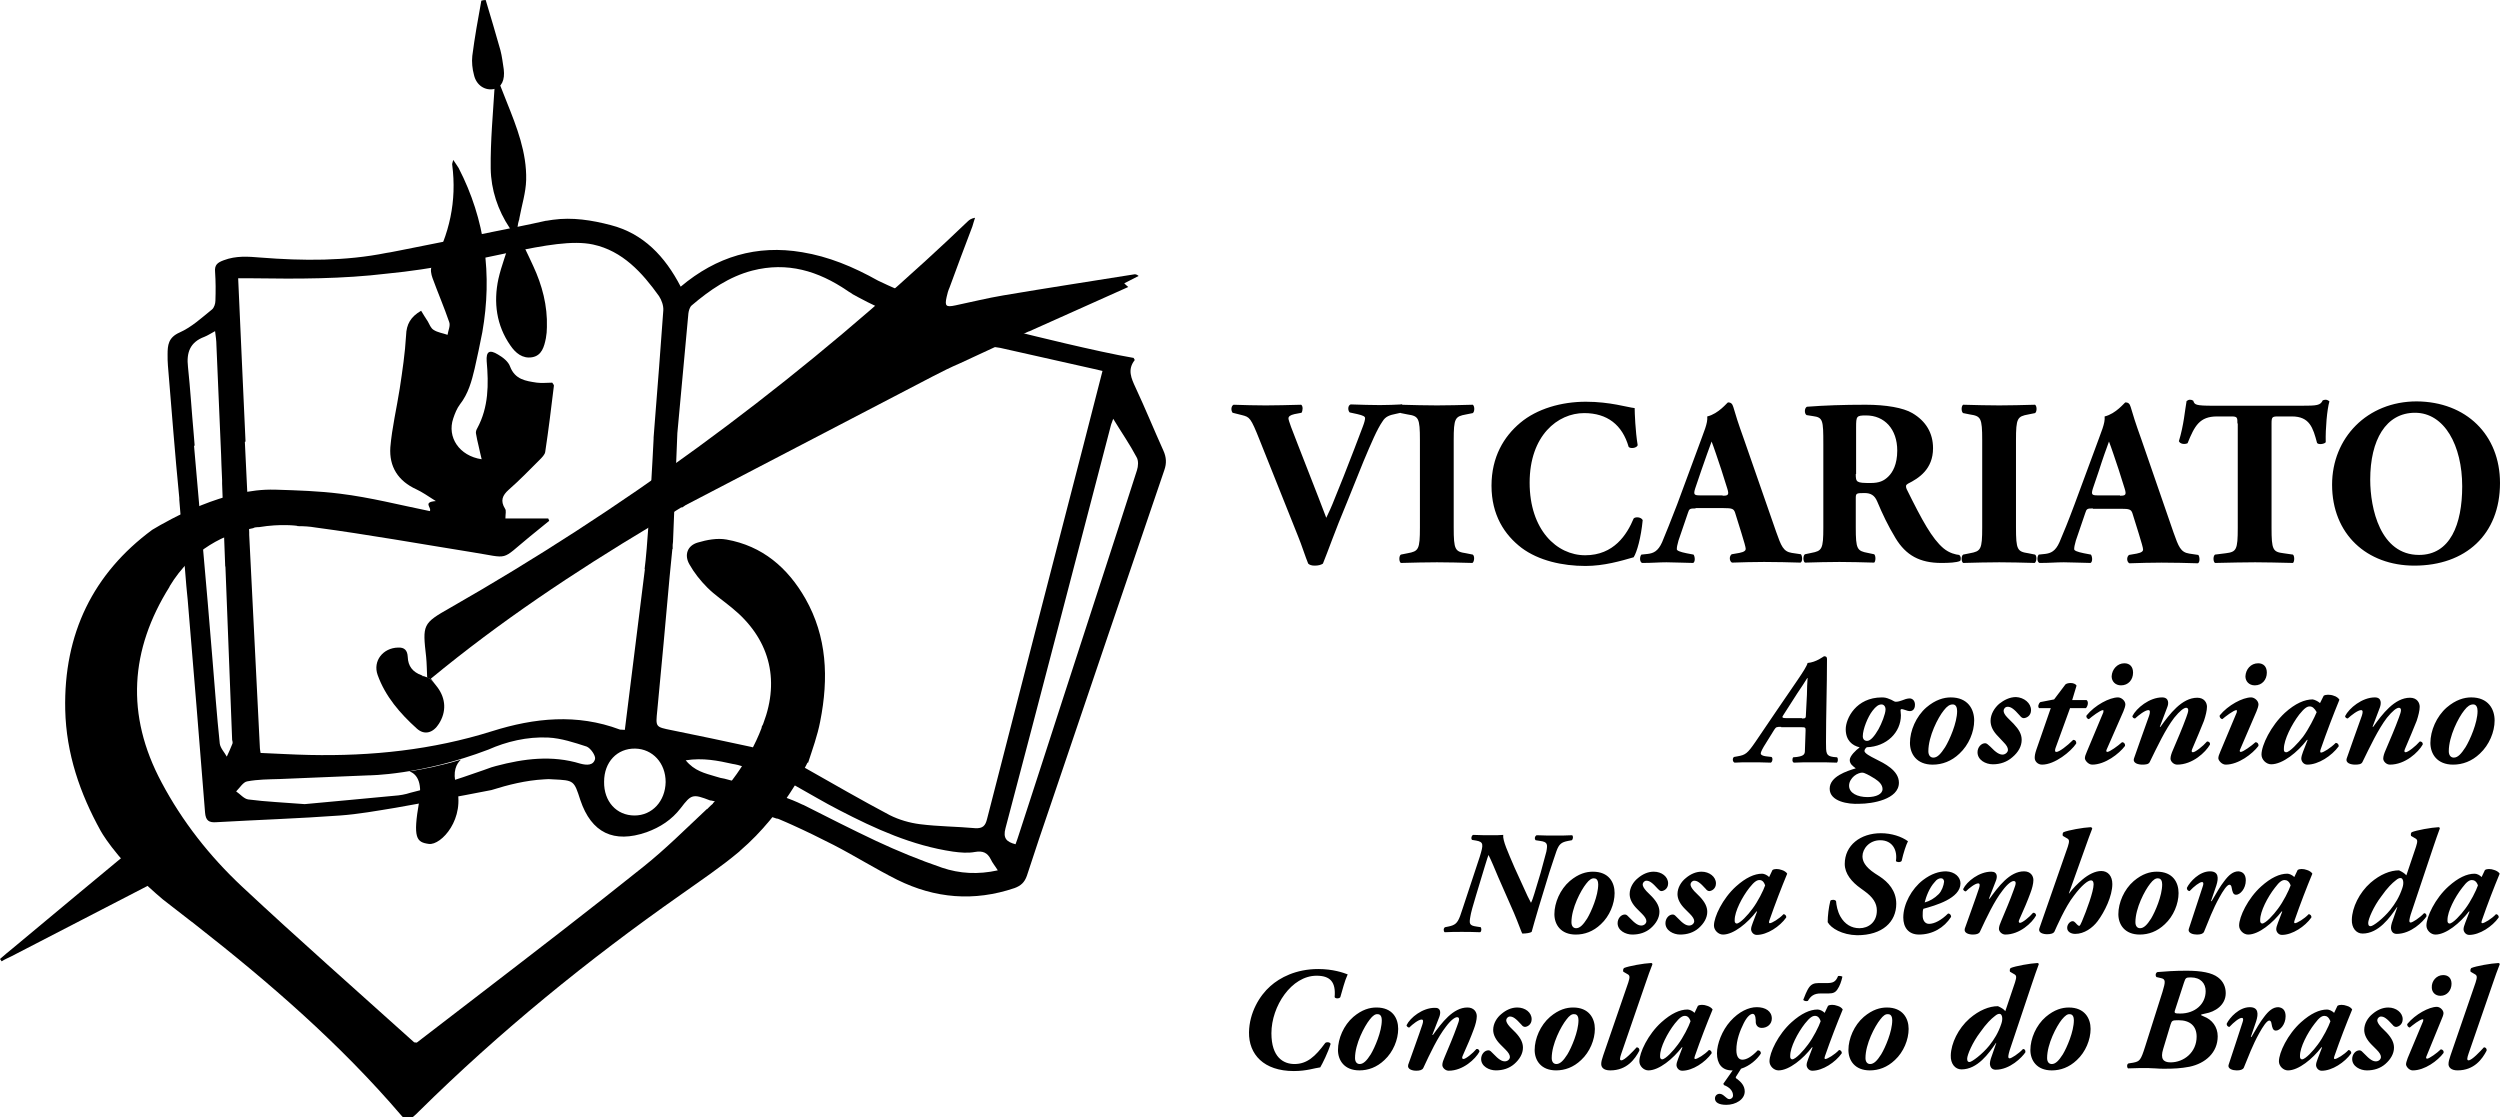
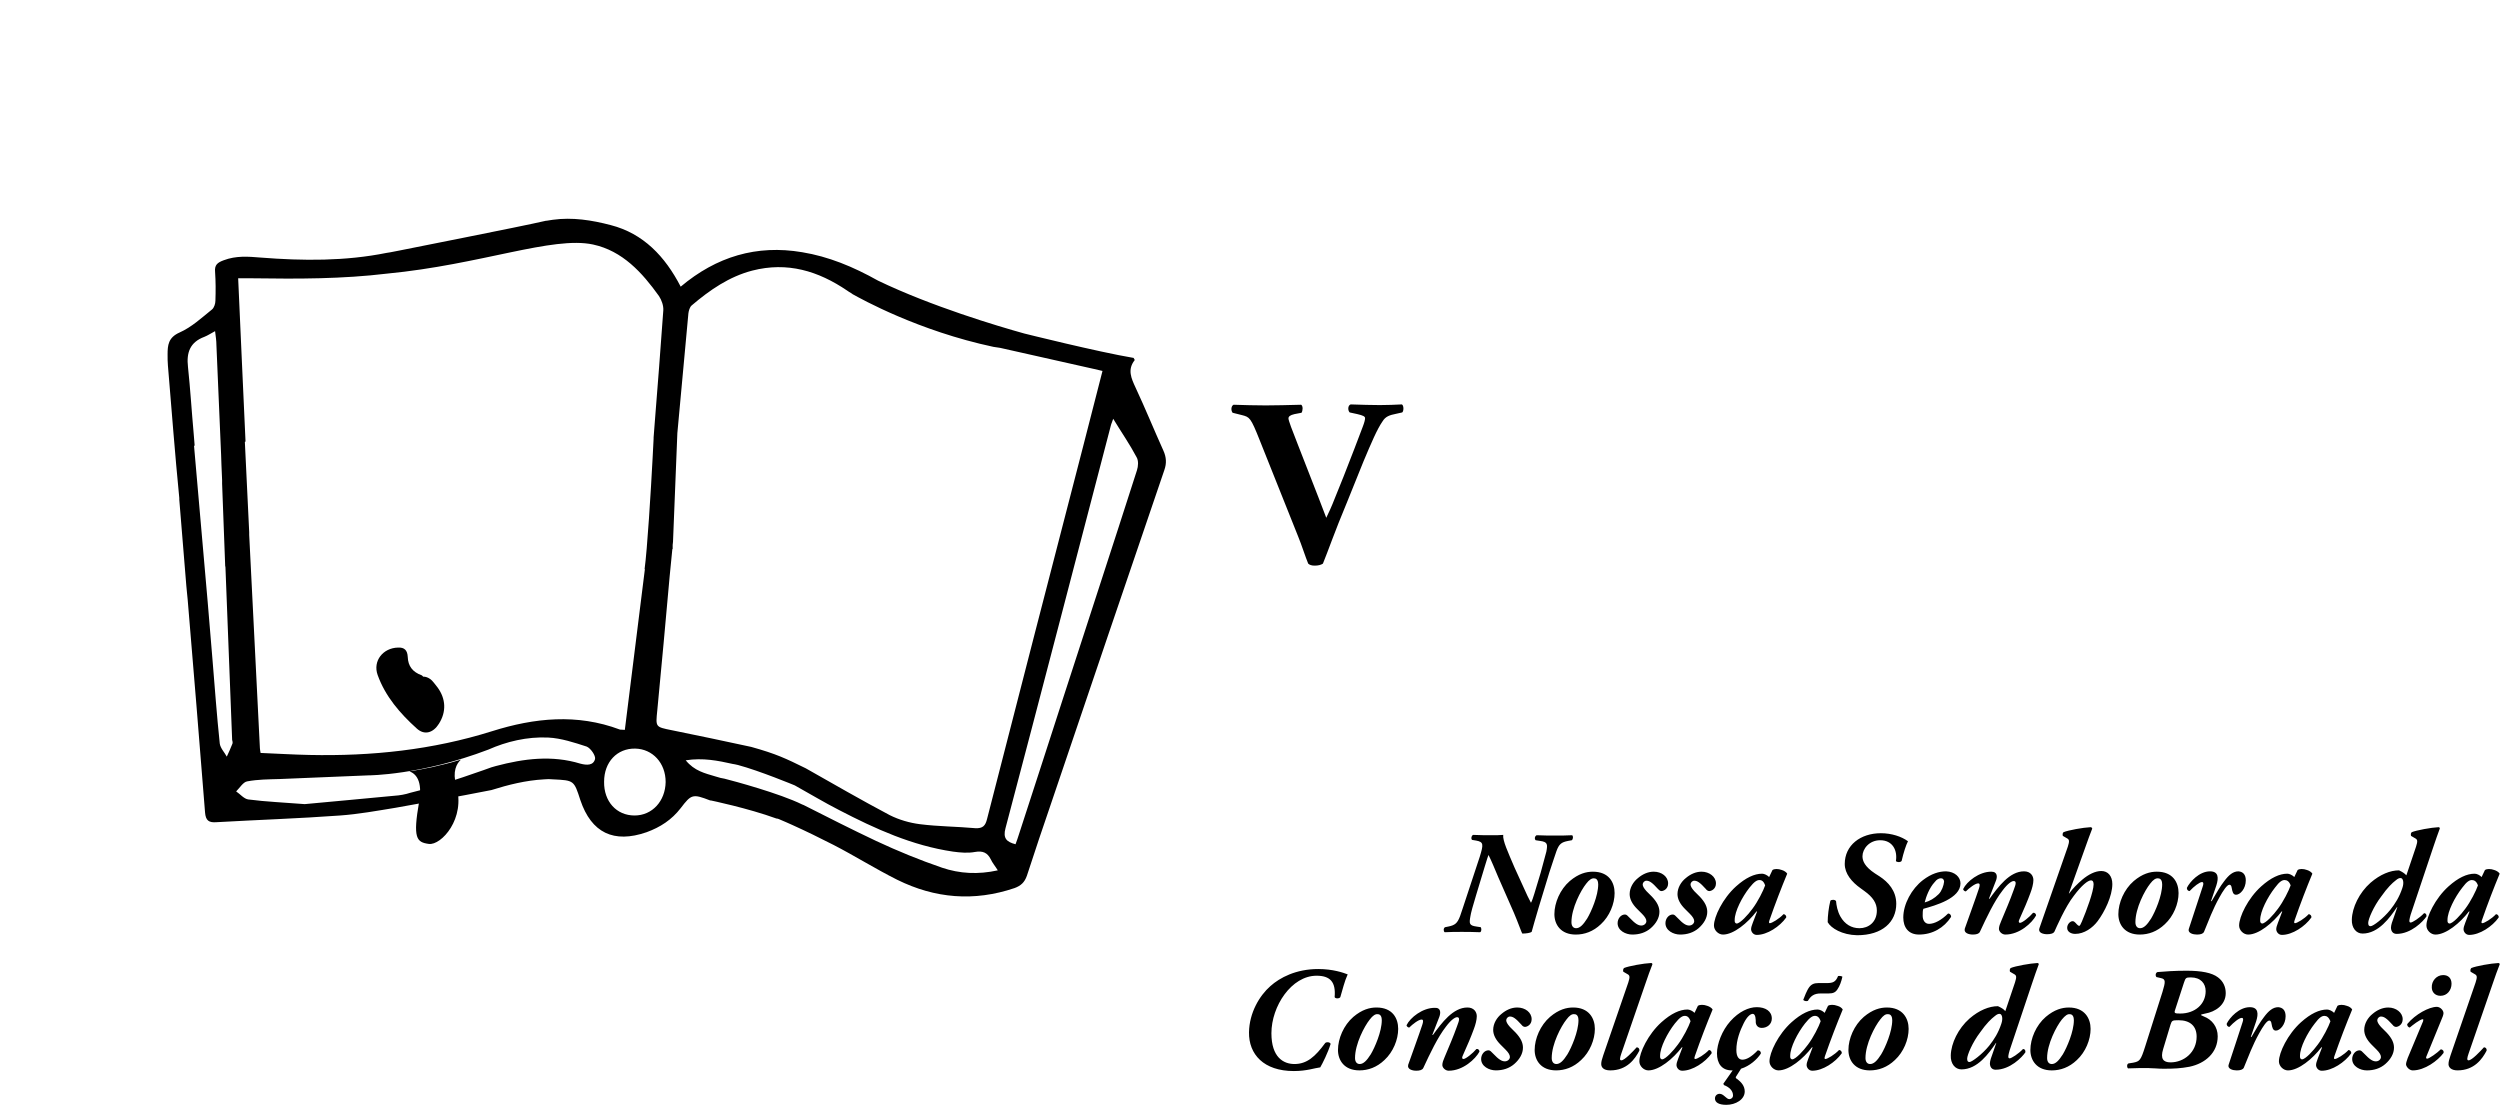
<svg xmlns="http://www.w3.org/2000/svg" id="Camada_1" viewBox="0 0 747.4 334">
  <path d="M347.8 134.7c-2.8-6.2-5.4-12.6-8.3-18.8-1.3-2.8-2.5-5.4-.3-8.2.1-.1-.1-.3-.3-.7-10.7-1.8-32.7-7.3-32.7-7.3-7.9-2.2-27.7-8.1-43.7-15.8-7.5-4.2-14.8-7.2-22.7-8.5-13.6-2.3-25.6 1.3-36.3 10.3-4.7-9.1-11.2-15.9-20.9-18.4-5.7-1.5-11.5-2.4-17.3-1.6-.4.1-.9.1-1.3.2-.2 0-.4.1-.6.1h-.2c-7.7 1.8-42.5 8.6-43.8 8.9-2.3.5-3.8.7-3.8.7-12.4 2.5-25 2.4-37.7 1.4-3.7-.3-7.3-.6-11 .8-1.9.7-2.8 1.4-2.6 3.5.2 2.9.2 5.7.1 8.6 0 .9-.4 2.1-1 2.6-3.1 2.5-6.1 5.3-9.7 6.9-3.4 1.5-3.6 3.8-3.6 6.6 0 1.1 0 2.2.1 3.3 1.1 13.2 2.1 26.4 3.4 39.6v.5l2.1 25.7c.1 1.4.3 2.8.4 4.1 1.8 21.2 3.5 42.4 5.2 63.7.2 2.4 1.1 3.1 3.5 2.9 12.3-.7 24.6-1.1 36.9-2 5.5-.4 11-1.4 16.5-2.3 3.9-.7 19.2-3.4 28.7-5.3 5.1-1.6 10.3-2.9 15.7-3.2.9-.1 1.9-.1 2.8 0 6.2.3 6.2.3 8.1 6.2 3.3 9.8 10 13 19.8 9.6 4.1-1.5 7.5-3.7 10.2-7.2 3.2-4.2 3.6-4.3 8.8-2.3h.2s11.1 2.3 19.6 5.4c.3 0 .6.1.8.2l2.1.9c.6.3 1.2.5 1.8.8 4.2 1.9 8.3 3.9 12.4 6 6.4 3.3 12.6 7.2 19 10.4 11.3 5.6 23 6.6 35.1 2.5 1.9-.7 3-1.7 3.7-3.7 2.4-7.4 4.9-14.8 7.4-22.1 11.2-33.1 22.4-66.1 33.7-99.2.7-2 .6-3.8-.3-5.8m-272-51.5c13.3.2 26.6.2 39.9-1.4 28.1-2.7 49.5-11.3 61.6-8.7 8.8 1.9 14.7 8.4 19.7 15.4.8 1.2 1.4 2.9 1.3 4.3-.8 11.4-1.7 22.7-2.6 34.1l-.3 3.9v.4c-.1 1.9-.2 3.8-.3 5.8-.5 9.6-1.6 27.4-2.4 33.2l.1-.1c-2 16.2-4 32.2-6 48.1-.8-.1-1.1 0-1.5-.1-12.8-4.8-25.5-3.5-38.2.5-17.8 5.6-36 7.5-54.6 7.1-4.9-.1-9.7-.4-14.6-.6-.1-.7-.2-1.1-.2-1.4-1.1-21.3-2.1-42.6-3.2-63.8v-.8l-1.3-27 .2-.1c-.7-16-1.5-32.3-2.2-48.8h4.6m-6.3 139.1c-.5 1.3-1.1 2.6-1.7 3.9-.7-1.3-1.9-2.5-2.1-3.9-.9-8.5-1.5-17-2.2-25.4-.5-5.6-.9-11.2-1.4-16.8L58 133.2l.2.1c-.1-1.2-.2-2.5-.3-3.7-.6-6.6-1-13.3-1.7-19.9-.5-4.3.6-7.4 4.9-9 1-.4 1.9-1 3.2-1.7.2 1.6.4 2.9.4 4.2.5 10.9.9 21.8 1.4 32.7l.1 3c.1 1.5.1 3.1.2 4.6v1.1l.9 24c0 .3 0 .7.1 1 .7 17.2 1.3 34.4 2 51.6.1.3.2.8.1 1.1m108.4 4.6c-.5 2-2.5 1.9-4.4 1.4-8.5-2.6-16.9-1.5-25.2.7-.5.1-.9.3-1.4.4 0 0-14.4 5.3-24.2 7.6-1.5.5-3.2.8-4.8.9-9.2.9-18.4 1.7-26.8 2.5-6.2-.5-11.6-.7-16.9-1.4-1.3-.2-2.4-1.6-3.6-2.4 1.1-1.1 2.1-2.8 3.3-3 3.2-.6 6.4-.6 9.7-.7 8.9-.4 17.7-.7 26.6-1.1 0 0 15.6 0 35.8-7.7 5.4-2.4 11.6-3.9 17.9-3.6 3.9.2 7.8 1.5 11.5 2.7 1.2.5 2.7 2.7 2.5 3.7m11.8 16.9c-5.4 0-9.2-4.2-9.1-10.1 0-5.9 3.9-10 9.3-9.9 5.2.1 9.1 4.3 9.1 10-.1 5.7-4 10-9.3 10m11.1-25.5c-4.9-1-4.8-.9-4.3-5.9 1.3-13.4 2.5-26.7 3.7-40.1.3-2.7.5-5.4.8-8.1l.1-.1v-1.2c0-.3.1-.6.1-.9l1.3-32.5c1.1-11.9 2.2-23.9 3.3-35.8.1-.8.4-1.9 1-2.4 5.4-4.6 11.2-8.6 18.1-10.4 10.5-2.7 19.7.1 28.4 6 .3.2.7.5 1.1.7 0 0 .1.1.3.2 0 0 .1 0 .1.1 2.7 1.5 19.7 11 42.2 15.8l2 .3c8.6 1.9 17.2 3.9 25.8 5.8 1.5.3 3 .7 4.8 1.1-2 7.7-3.9 15.1-5.8 22.6-9.6 37.1-19.2 74.2-28.7 111.3-.5 2.1-1.3 2.9-3.5 2.8-5.5-.5-11.1-.5-16.6-1.2-3.1-.4-6.2-1.3-9-2.7-8.5-4.5-16.8-9.3-25.1-14-6.1-3-8.8-4.3-16.3-6.4-8.2-1.8-16-3.4-23.8-5m80.8 41.1c-6.7-2.3-13.3-5-19.7-8-7.2-3.4-14.3-7-21.6-10.7-.2-.1-.3-.1-.5-.2-6.7-3.3-20.4-7-23.2-7.7-.7-.1-1.6-.3-2.8-.7-3-.9-6.2-1.6-8.8-4.8 5.2-.8 9.6.1 14.1 1.1.2 0 .4.1.6.1.3.1.6.1.9.2 6.4 1.7 17 6.1 17 6.1 4.5 2.5 8.8 5.1 13.3 7.4 10.8 5.6 21.8 10.6 34 12.4 2.2.3 4.5.5 6.6.1 2.3-.4 3.7.2 4.7 2.2.5 1.1 1.3 2 2.1 3.3-5.9 1.3-11.4 1-16.7-.8m58.3-118.8c-7.3 22.8-14.8 45.6-22.2 68.5-4.4 13.5-8.7 27-13.1 40.4-.3.9-.6 1.9-1 2.9-2.7-.7-3.8-1.8-3-4.8 10.6-40.1 21-80.2 31.5-120.4.1-.5.4-1 .7-2 2.5 4.1 5 7.7 7 11.5.6 1 .5 2.7.1 3.9" />
-   <path d="M240.8 179c-5.3-9.3-12.9-15.8-23.6-17.7-2.8-.5-5.9.1-8.6.9-3.1.9-4.1 3.7-2.5 6.5 1.4 2.5 3.3 4.9 5.4 7 2.2 2.2 4.9 4 7.3 6 11.1 9 14.5 21.2 9.4 34.6-.1.3-.2.5-.4.8-.1.2-.1.3-.1.5-3.9 10.4-11.2 19-14.6 22.6h.1c-.5.4-.9.8-1.3 1.2l-.5.5h-.1c-6.4 6-12.3 11.9-18.8 17.1-16.1 12.9-32.5 25.5-48.9 38.1-6.4 4.9-12.8 9.8-19 14.6-.4-.1-.6 0-.8-.1-17.2-15.5-34.6-30.8-51.5-46.6-9.6-9-17.8-19.4-24-31.1-10.8-20.2-9.4-39.7 2.4-58.5v-.1c6.8-11.3 16.9-15.8 25-17.4.3-.2.8-.3 1.3-.3h.4c6.6-1.1 11.4-.4 11.4-.4l.2.1c1.8 0 3.6.1 5.3.4 15.7 2.1 31.3 4.9 46.9 7.4 11.4 1.8 8.2 2.7 17.1-4.6 2-1.6 3.9-3.2 5.9-4.8-.1-.2-.2-.5-.3-.7h-12.8c0-1.3.3-2.4-.1-2.9-1.5-2.4-.8-4 1.1-5.7 3.2-2.8 6.2-5.9 9.2-8.9.7-.7 1.6-1.6 1.7-2.4 1-6.6 1.8-13.2 2.6-19.8 0-.2-.2-.5-.5-.9-1.5 0-3.1.2-4.6 0-3.3-.5-6.5-.9-8-4.8-.5-1.5-2.2-2.8-3.6-3.6-2.6-1.6-3.6-.9-3.4 2 .6 6.9.6 13.7-2.8 20-.3.5-.5 1.1-.4 1.6.2 1.3.5 2.5.8 3.8.3 1.2.5 2.4.9 3.9-6.7-1-10.4-6.6-8.5-12.2.5-1.5 1.1-3 2-4.2 2.5-3.2 3.5-6.9 4.4-10.7.8-3.6 1.6-7.2 2.3-10.9 3-17.1.9-33.6-7.1-49.1-.4-.7-.9-1.3-1.6-2.4-.2.9-.4 1.2-.3 1.5 1.4 10.8-.8 20.8-6.1 30.3-.5.9-.2 2.4.2 3.5 1.6 4.4 3.5 8.8 5 13.2.4 1.1-.3 2.5-.5 3.8-1.4-.5-3-.7-4.2-1.5-.8-.5-1.2-1.6-1.7-2.5-.7-1-1.3-2.1-2-3.2-3.1 1.8-4.4 4-4.5 7.4-.3 5.3-1.1 10.6-1.9 15.9-.9 5.8-2.3 11.6-2.8 17.5-.4 5.8 2.3 10.1 7.8 12.6 1.7.8 3.3 1.9 5.8 3.5-4.1.3-1.1 2-1.8 3-8.9-1.8-17.8-4.1-26.8-5.2-6.3-.8-12.7-1-19.1-1.2h-.4c-14.8-.5-31.4 8.8-36.7 12-17.6 13-26.5 31-26 53.8.3 13.1 4.4 25 10.6 36.2 1.3 2.3 6.6 10.4 18.6 20.5 2.8 2.2 5.7 4.4 8.5 6.6.1.1.2.1.3.2.3.3.7.5 1 .8 22.1 17.3 43.2 35.6 61.5 57 1.3 1.6 2.3 1.4 3.6.3.6-.5 1.1-1 1.6-1.5 24.2-23.9 50.5-45.3 78.3-64.8 5.9-4.2 11.9-8.2 17.5-12.9l.3-.3c13.1-11.2 20.1-26.3 20.1-26.3h.2c1.3-4 2.8-8.1 3.6-12.3 2.6-13.1 2-25.4-4.4-36.7M145.2 0c1.5 5 3 10 4.4 15 .5 1.9.7 3.8 1 5.7.4 3.3-.7 5.4-2.8 5.9-2.8.6-5.4-1.1-6.1-4.2-.5-1.8-.7-3.9-.5-5.7.7-5.5 1.7-11 2.7-16.5.3-.1.8-.2 1.3-.2" />
-   <path d="M156.9 74.2c-1.3-1.4-1.9-2.8-2.1-4.2-.1 0-.1.1-.2.1 0-.3.1-.6.1-.9-.1-2 .5-3.5.5-3.5 0-.2.1-.4.1-.6.7-3.8 1.9-7.5 2-11.3.2-8.2-2.8-15.8-5.8-23.3-.9-2.2-1.7-4.4-2.8-7.1-.4 1.1-.8 1.6-.8 2.1-.5 8.3-1.3 16.6-1.2 24.9.1 6.3 2.1 12.4 5.7 17.8.5.8.5 2.3.2 3.3-1.1 4-2.7 7.9-3.6 11.9-1.5 7-.6 13.9 3.6 19.9 1.5 2.2 3.6 4 6.5 3.5s3.6-3.2 4.1-5.7c.2-1.1.3-2.2.3-3.3.2-6.4-1.4-12.5-4.1-18.3-.8-1.8-1.7-3.6-2.5-5.3M3.4 285.9c12.8-6.6 41.2-21.3 41.2-21.3l-8.1-8.3s-22.8 18.9-32.7 27.2c-1.3 1-2.5 2.1-3.8 3.2.2.2.3.5.5.7.9-.6 1.9-1 2.9-1.5m54.2-10.8c-.1-.1-.2-.1-.3-.2.1 0 .2.1.3.2M339.2 82c-13.1 2.1-26.2 4.1-39.2 6.3-4.8.8-9.6 2-14.4 3-2.8.6-3.2.2-2.6-2.5.2-1 .5-2 .9-2.9 2.2-6.1 4.5-12.1 6.8-18.2.3-.9.5-1.8.8-2.6-1.1.2-1.7.6-2.2 1.1-4.1 3.9-8.2 7.8-12.4 11.6-43.6 39.9-91 74.6-142.3 103.9-8.3 4.7-8.3 5-7.2 14.7.2 2 .2 4 .3 6.1-.5-.1-1-.3-1.5-.5.1.2.2.3.4.4 0 0 1.7-.2 3.2 1.8-.3-.4-.6-.8-1-1.3 20.6-17 42.6-31.7 65.8-45.6l9.2-5.7v.2c.4-.3.8-.5 1.2-.8 24.6-12.8 49.3-25.7 73.9-38.5 2.7-1.4 5.3-2.7 8.1-3.9l20.5-9.5h.1c10.2-4.6 19.9-8.9 29.7-13.3-.6-.5-.9-.8-1.2-1.1 1.5-.8 2.9-1.5 4.3-2.2-.5-.4-.8-.5-1.2-.5" />
  <path d="M129.7 204.1c-1.5-2-3.2-1.8-3.2-1.8-.1-.1-.2-.3-.4-.4-2.8-1-4.1-2.8-4.2-5.5-.1-2-1-2.9-2.9-2.8-4.5.1-7.6 4-6.1 8.2 2.3 6.4 6.7 11.5 11.7 16 2.3 2.1 4.9 1.3 6.6-1.4 2.3-3.6 2.1-7.5-.4-10.9-.4-.5-.7-.9-1.1-1.4m8.1 23c-5.5 1.7-11.3 2.9-15.4 3.5 1.9.7 4 2.8 2.9 9.1-1.9 10.9-.8 12.1 2.9 12.6s11.1-7.6 8.2-17.4c-1.2-4.3.1-6.6 1.4-7.8m304.6 29c1.1-3.6 1.2-4.4-1.1-4.8l-1.2-.2c-.4-.3-.2-1.3.3-1.5 2.3.1 3.9.1 5.5.1 1.1 0 2.6 0 3.5-.1-.2 1.7 1.4 5.1 3.4 9.8l2.1 4.6c1.5 3.4 2.3 5 2.8 5.9.3-.5.7-1.7 1-2.7l1.9-6.3c.8-2.9 1.5-5.5 1.7-6.3.4-2.2.4-2.9-1.9-3.2l-1.3-.2c-.4-.4-.3-1.2.3-1.5 2.3.1 3.8.1 5.5.1 1.9 0 3.1 0 5.1-.1.4.3.3 1.2-.1 1.5l-1.1.2c-2 .4-2.7.9-3.5 3.1-.3.9-1.2 3.5-2.1 6.3l-3.2 10.5c-1 3.3-1.7 5.9-2.1 7.3-.4.3-1.6.5-2.8.5-.1 0-1.3-3.4-2.5-6.2l-4.7-10.7c-.8-1.9-2.2-5.3-2.9-6.6-.2.5-.4 1.1-1.1 3.4l-2.6 8.6c-.9 2.9-1.6 5.5-1.7 6.3-.4 2.2-.4 2.8 1.8 3.1l1.3.2c.2.4.3 1.2-.2 1.5-2.4-.1-3.9-.1-5.5-.1-1.8 0-3.1 0-5.1.1-.4-.3-.4-1.2.1-1.5l1-.2c2-.4 2.7-1 3.5-3.1.3-.9 1.2-3.5 2.1-6.3l3.8-11.5zm40.3 10.9c0 3.2-1.5 6.9-4.1 9.3-2.3 2.2-4.9 3.1-7.5 3.1-4.5 0-6.4-3-6.4-6.1 0-3.4 1.7-7.4 4.6-9.9 2.6-2.2 4.9-2.8 6.9-2.8 4.8 0 6.5 3.2 6.5 6.4m-8.5-2.8c-1.6 2-4.4 7.3-4.4 11.5 0 1.1.5 1.8 1.4 1.8 1.1 0 2.1-1 3.3-2.9 1.2-2 3.3-6.8 3.3-10.2 0-.9-.3-1.8-1.2-1.8-.7-.1-1.5.4-2.4 1.6m24.5-.1c0 1.7-1.4 2.3-2 2.3-.4 0-.7-.3-1-.6-1.8-2-2.6-2.5-3.5-2.5-.6 0-1.1.6-1.1 1.1 0 .5.3 1.1 1.1 2l1.7 1.7c1.5 1.6 2.2 3 2.2 4.5 0 1.8-1 3.5-2.6 4.9-1.5 1.3-3.4 1.9-5.5 1.9-2 0-4.4-1.2-4.4-3.4 0-1.4 1-2.6 2.2-2.6.5 0 .8.4 1.4 1 1.7 1.8 2.6 2.3 3.5 2.3.8 0 1.5-.6 1.5-1.3 0-.6-.4-1.3-1.3-2.2l-1.5-1.5c-1.4-1.4-2.2-2.9-2.2-4.4 0-1.9 1.1-3.7 2.5-4.8 1.3-1.1 2.9-1.9 4.7-1.9 2.4 0 4.3 1.5 4.3 3.5m14.3 0c0 1.7-1.4 2.3-2 2.3-.4 0-.8-.3-1-.6-1.8-2-2.6-2.5-3.5-2.5-.6 0-1.1.6-1.1 1.1 0 .5.3 1.1 1.1 2l1.7 1.7c1.5 1.6 2.2 3 2.2 4.5 0 1.8-1 3.5-2.6 4.9-1.5 1.3-3.4 1.9-5.5 1.9-2 0-4.4-1.2-4.4-3.4 0-1.4 1-2.6 2.2-2.6.5 0 .8.4 1.4 1 1.7 1.8 2.6 2.3 3.5 2.3.8 0 1.5-.6 1.5-1.3 0-.6-.4-1.3-1.3-2.2l-1.5-1.5c-1.4-1.4-2.2-2.9-2.2-4.4 0-1.9 1.1-3.7 2.5-4.8 1.3-1.1 2.9-1.9 4.7-1.9 2.3 0 4.3 1.5 4.3 3.5m15.9-1.9l1-2.1c.3-.2.7-.3 1.2-.3s1.1.1 1.6.3c.7.2 1.4.7 1.6 1.1-1.7 4.1-3.6 9-5.3 13.9-.2.6-.2.9.1.9.6 0 2.8-1.3 4.1-2.7.4 0 .9.4.8 1-1.9 2.7-5.7 5.2-8.8 5.2-1.1 0-1.7-1-1.7-1.7 0-.5.2-1.1.5-1.9l1.3-3.4h-.2c-2.6 3.4-6.8 6.9-10 6.9-1.4 0-2.7-1.3-2.7-2.7 0-2.6 2.6-8.1 6.6-11.7 2.9-2.6 5.5-3.8 7.8-3.8.6 0 1.5.4 2.1 1m-2.9.9c-.7 0-1.5.4-3 2.3-2.2 2.8-4.4 7.1-4.4 9.6v.4c0 .4.3.7.6.7 1 0 3.4-2.6 4.7-4.4 1.6-2.1 3.3-5.5 3.8-7-.4-1.2-1-1.6-1.7-1.6m20.4 12.6c0-1.9.3-4.4.8-6.4.3-.4 1.4-.4 1.7.1.1 1.2.4 3 1.3 4.6 1.3 2.3 3.3 3.5 5.7 3.5 2.7 0 5.2-1.8 5.2-5.3 0-2.2-1.2-4-3.7-5.8l-1.1-.8c-2.7-1.9-4.8-4.4-4.8-7.3 0-5.6 4.7-9.2 10.8-9.2 3.2 0 6.2 1 8.1 2.4-.6 1.2-1.3 3.3-1.9 5.9-.4.5-1.5.4-1.7 0 .5-3.2-1-6.2-4.7-6.2-3.3 0-5.3 2.6-5.3 4.8 0 1.4.7 3.1 3.7 5.1l1.4.9c2.6 1.7 5 4.3 5 8.2 0 5.4-4.1 9.4-11.7 9.4-4.5-.1-7.8-2.1-8.8-3.9m39.7-11.6c0 4.5-7.5 6.6-11.1 7.6-.2.5-.2 1.2-.2 2.1 0 1.2.6 2.4 1.9 2.4 1.6 0 3.7-1.1 5.7-3.1.5 0 .9.4.9 1-2.1 3.3-5.6 5.3-9.6 5.3-3.2 0-4.7-2.2-4.7-5.1 0-4 2.5-8.6 5.9-11.2 2.5-1.9 4.8-2.6 6.9-2.6 2.6.1 4.3 1.7 4.3 3.6m-7.7-.4c-1.6 1.7-2.6 4.4-3 6.1 1.5-.4 2.9-1.2 4.2-2.5.9-.9 1.5-2.6 1.6-3.7 0-.5-.3-1-.8-1-.7-.1-1.4.3-2 1.1m18.3-.4l-2.1 5.4h.2c2.6-3.6 6-8.2 10.3-8.2 2 0 2.8 1.4 2.8 2.6 0 1.1-.4 2.6-.9 3.9-.8 2.2-1.9 4.8-3.3 7.9-.3.6-.2 1 .2 1 .7 0 2.8-1.7 3.9-3 .5-.1.9.3.9.8-1.2 2.2-4.9 5.7-9.2 5.7-1 0-1.9-.9-1.9-1.7 0-.7.3-1.5.7-2.4 1.3-3.1 2.6-6.1 3.7-9.2.4-1.1.6-1.6.6-2.1 0-.4-.2-.6-.6-.6-.6 0-1.8.8-3.3 2.8-2.5 3.2-4.8 8.1-6.8 12.4-.3.6-1.1.8-2.1.8-1.1 0-2.8-.4-2.4-1.8.2-.6 3.6-10 4.2-11.9.3-.9.4-1.6-.2-1.6-.9 0-2.7 1.4-3.7 2.4-.4 0-.8-.4-.8-.7 1.1-2.3 4.8-5.2 8.4-5.2 2 0 1.8 1.7 1.4 2.7m21.5-10.2c.5-1.6.5-2.1-.3-2.5l-1.2-.7c-.1-.4-.1-.8.2-1.1 1.4-.6 5.9-1.4 8.1-1.5.3 0 .4.2.5.4-.7 1.8-1.3 3.4-2.1 5.7l-4.9 13.7h.1c1.1-1.5 2.5-2.9 3.9-4.1 1.9-1.6 3.9-2.6 5.7-2.6 2 0 3.3 1.5 3.3 3.9 0 3.6-2.3 8.3-4.4 11.1-1.5 2-4 3.8-6.7 3.8-1.2 0-2.4-.6-2.4-1.8s1-2 1.6-2c.4 0 .6.2.9.5.6.7.9.9 1.1.9.2 0 .4-.4.8-1.3 1.4-3.3 3.5-9 3.5-11.1 0-.7-.2-1.2-.8-1.2-.9 0-2.8 1.5-5.1 4.6-2.6 3.3-5.3 9.6-5.8 10.7-.3.6-1.2.8-2.2.8-1.1 0-2.8-.4-2.3-1.8l8.5-24.4zm33.1 13.9c0 3.2-1.5 6.9-4.1 9.3-2.3 2.2-4.9 3.1-7.5 3.1-4.5 0-6.4-3-6.4-6.1 0-3.4 1.7-7.4 4.6-9.9 2.6-2.2 4.9-2.8 6.9-2.8 4.8 0 6.5 3.2 6.5 6.4m-8.5-2.8c-1.6 2-4.4 7.3-4.4 11.5 0 1.1.5 1.8 1.4 1.8 1.1 0 2.1-1 3.3-2.9 1.2-2 3.3-6.8 3.3-10.2 0-.9-.3-1.8-1.2-1.8-.7-.1-1.5.4-2.4 1.6m28.6-1c0 2.5-1.7 4.3-2.9 4.3-.9 0-1.1-.9-1.3-2-.1-.8-.4-1-.7-1-.7 0-1.9 1.8-3 3.8-2 3.6-3.2 6.9-4.6 10.3-.3.6-1.1.8-2.1.8-1.1 0-2.9-.4-2.4-1.8 1.3-4.1 2.9-8.7 4.1-12.5.3-.8.3-1.4-.2-1.4-.7 0-2.4 1.3-3.7 2.7-.5 0-.9-.5-.8-1 .9-1.8 3.7-4.9 6.9-4.9 2.6 0 2.6 2 1.9 4.2l-1.6 4.7h.2c1.5-2.6 2.6-4.5 3.7-5.9 1.4-1.9 2.7-3 4.3-3 1.3.1 2.2.9 2.2 2.7m14.5-1l1-2.1c.3-.2.7-.3 1.2-.3s1.1.1 1.6.3c.7.2 1.4.7 1.6 1.1-1.7 4.1-3.6 9-5.3 13.9-.2.6-.2.9.1.9.6 0 2.8-1.3 4.1-2.7.4 0 .9.4.8 1-1.9 2.7-5.7 5.2-8.8 5.2-1.1 0-1.7-1-1.7-1.7 0-.5.2-1.1.5-1.9l1.3-3.4h-.2c-2.6 3.4-6.8 6.9-10 6.9-1.4 0-2.7-1.3-2.7-2.7 0-2.6 2.6-8.1 6.6-11.7 2.9-2.6 5.5-3.8 7.8-3.8.6 0 1.5.4 2.1 1m-2.9.9c-.7 0-1.5.4-2.9 2.3-2.2 2.8-4.4 7.1-4.4 9.6v.4c0 .4.3.7.6.7 1 0 3.4-2.6 4.7-4.4 1.6-2.1 3.3-5.5 3.8-7-.4-1.2-1.1-1.6-1.8-1.6m36.4-1.4l2.9-8.6c.5-1.6.5-2.1-.3-2.5l-1.2-.7c-.1-.4-.1-.8.2-1.1 1.4-.6 5.9-1.4 8-1.5.3 0 .4.2.4.4-.7 1.8-1.2 3.4-2 5.7l-6.4 19.1c-.5 1.4-.7 2.4-.7 2.8 0 .3.1.5.4.5.5 0 2.6-1.3 4-2.8.5 0 .8.4.7 1-1 1.5-4.6 5.2-8.9 5.2-1.2 0-1.7-.9-1.7-1.9 0-.7.4-1.9.9-3.2l1-2.9h-.1c-2.1 3.1-5.5 7.9-10.3 7.9-1.9 0-3.3-1.7-3.2-4.2.1-3.6 2.2-8 5.6-11 2.9-2.5 5.9-3.7 8.5-3.7.9.4 1.7.9 2.2 1.5M708 275.9c0 .7.2 1 .7 1 .8 0 3.8-2.3 5.9-4.9 1.5-1.9 2.7-3.8 3.6-6.5.6-1.7.2-3-.5-3-.3 0-.7 0-1.6.8-.8.6-2.4 2.1-4.2 4.7-2.3 3-3.9 6.8-3.9 7.9m33.9-13.7l1-2.1c.3-.2.7-.3 1.2-.3s1.1.1 1.6.3c.7.2 1.4.7 1.6 1.1-1.7 4.1-3.6 9-5.3 13.9-.2.6-.2.9.1.9.6 0 2.8-1.3 4.1-2.7.4 0 .9.4.8 1-1.9 2.7-5.7 5.2-8.8 5.2-1.1 0-1.7-1-1.7-1.7 0-.5.2-1.1.5-1.9l1.3-3.4h-.2c-2.6 3.4-6.8 6.9-10 6.9-1.4 0-2.7-1.3-2.7-2.7 0-2.6 2.6-8.1 6.6-11.7 2.9-2.6 5.5-3.8 7.8-3.8.7 0 1.5.4 2.1 1m-2.9.9c-.7 0-1.5.4-2.9 2.3-2.2 2.8-4.4 7.1-4.4 9.6v.4c0 .4.3.7.6.7 1 0 3.4-2.6 4.7-4.4 1.6-2.1 3.3-5.5 3.8-7-.4-1.2-1.1-1.6-1.8-1.6m-359.2 31.7c2.8-2.5 7.6-5.1 14.3-5.1 4.4 0 7.5 1.1 8.8 1.6-1 2.2-1.5 4.5-2.2 6.8-.3.5-1.5.5-1.7 0 .4-4.5-1.3-6.4-5.4-6.4-7.5 0-13.5 9.1-13.5 17.2 0 7.2 3.6 9.2 6.9 9.2 3.7 0 6.2-2.2 9.2-6.3.5-.4 1.5-.2 1.6.3-.8 2.6-2.4 5.8-3.1 7-1.7.2-4 1.1-7.9 1.1-9 0-13.5-5-13.4-11.6.1-5.8 3.1-10.9 6.4-13.8m38.2 12.8c0 3.2-1.5 6.9-4.1 9.3-2.3 2.2-4.9 3.1-7.5 3.1-4.5 0-6.4-3-6.4-6.1 0-3.4 1.7-7.4 4.6-9.9 2.6-2.2 4.9-2.8 6.9-2.8 4.8 0 6.5 3.2 6.5 6.4m-8.5-2.8c-1.6 2-4.4 7.3-4.4 11.5 0 1.1.5 1.8 1.4 1.8 1.1 0 2.1-1 3.3-2.9 1.2-2 3.3-6.8 3.3-10.2 0-.9-.3-1.8-1.2-1.8-.7-.1-1.5.4-2.4 1.6m20.8-.8l-2.1 5.4h.2c2.6-3.6 6-8.2 10.3-8.2 2 0 2.8 1.4 2.8 2.6 0 1.1-.4 2.6-.9 3.9-.8 2.2-1.9 4.8-3.3 7.9-.3.6-.2 1 .2 1 .7 0 2.8-1.7 3.9-3 .5-.1.9.3.9.8-1.2 2.2-4.9 5.7-9.2 5.7-1 0-1.9-.9-1.9-1.7 0-.7.3-1.5.7-2.4 1.3-3.1 2.6-6.1 3.7-9.2.4-1.1.6-1.6.6-2.1 0-.4-.2-.6-.6-.6-.6 0-1.8.8-3.3 2.8-2.5 3.2-4.8 8.1-6.8 12.4-.3.6-1.1.8-2.1.8-1.1 0-2.8-.4-2.4-1.8.2-.6 3.6-10 4.2-11.9.3-.9.4-1.6-.2-1.6-.9 0-2.7 1.4-3.7 2.4-.4 0-.8-.4-.8-.7 1.1-2.3 4.8-5.2 8.4-5.2 2-.1 1.8 1.6 1.4 2.7m27.6.7c0 1.7-1.4 2.3-2 2.3-.4 0-.8-.3-1-.6-1.8-2-2.6-2.5-3.5-2.5-.6 0-1.1.6-1.1 1.1 0 .5.3 1.1 1.1 2l1.7 1.7c1.5 1.6 2.2 3 2.2 4.5 0 1.8-1 3.5-2.6 4.9-1.5 1.3-3.4 1.9-5.5 1.9-2 0-4.4-1.2-4.4-3.4 0-1.4 1-2.6 2.2-2.6.5 0 .8.4 1.4 1 1.7 1.8 2.6 2.3 3.5 2.3.8 0 1.5-.6 1.5-1.3 0-.6-.4-1.3-1.3-2.2l-1.5-1.5c-1.4-1.4-2.2-2.9-2.2-4.4 0-1.9 1.1-3.7 2.5-4.8 1.3-1.1 2.9-1.9 4.7-1.9 2.4 0 4.3 1.5 4.3 3.5m18.9 2.9c0 3.2-1.5 6.9-4.1 9.3-2.3 2.2-4.9 3.1-7.5 3.1-4.5 0-6.4-3-6.4-6.1 0-3.4 1.7-7.4 4.6-9.9 2.6-2.2 4.9-2.8 6.9-2.8 4.7 0 6.5 3.2 6.5 6.4m-8.5-2.8c-1.6 2-4.4 7.3-4.4 11.5 0 1.1.5 1.8 1.4 1.8 1.1 0 2.1-1 3.3-2.9 1.2-2 3.3-6.8 3.3-10.2 0-.9-.3-1.8-1.2-1.8-.8-.1-1.5.4-2.4 1.6m10.4 13.3c0-.7.2-1.4.6-2.6l7.5-21.8c.5-1.6.5-2.1-.3-2.5l-1.2-.7c-.1-.4-.1-.7.2-1.1 1.4-.6 5.9-1.4 8.1-1.5.3 0 .4.2.4.4-.7 1.8-1.3 3.4-2.1 5.8l-7.2 20.9c-.4 1.2-.6 2 0 2 1 0 3.5-2.7 4.6-3.9.5 0 .9.4.8 1-1.3 2.5-3.7 5.9-8.7 5.9-2.1 0-2.7-1-2.7-1.9m27.9-15.3l1-2.1c.3-.2.7-.3 1.2-.3s1.1.1 1.6.3c.7.2 1.4.7 1.6 1.1-1.7 4.1-3.6 9-5.3 13.9-.2.6-.2.9.1.9.6 0 2.8-1.3 4.1-2.7.4 0 .9.4.8 1-1.9 2.7-5.7 5.2-8.8 5.2-1.1 0-1.7-1-1.7-1.7 0-.5.2-1.1.5-1.9l1.3-3.4h-.2c-2.6 3.4-6.8 6.9-10 6.9-1.4 0-2.7-1.3-2.7-2.7 0-2.6 2.6-8.1 6.6-11.7 2.9-2.6 5.5-3.8 7.8-3.8.6 0 1.5.4 2.1 1m-2.9.9c-.7 0-1.5.4-3 2.3-2.2 2.8-4.4 7.1-4.4 9.6v.4c0 .4.3.7.6.7 1 0 3.4-2.6 4.7-4.4 1.6-2.1 3.3-5.5 3.8-7-.4-1.2-1-1.6-1.7-1.6m15.4 18c-.3.4-.3.6.4 1 1 .8 2.1 1.9 2.1 3.6 0 2.4-2.7 4-5.5 4-2.2 0-3.4-.7-3.4-1.9 0-.8.6-1.4 1.4-1.4 1.2 0 2 1.6 2.9 1.6.5 0 1.1-.4 1.1-1.1 0-1.4-1.1-2.5-2.7-3.1l-.2-.4 2.8-4h-.3c-2.9 0-4.4-2-4.4-5.1 0-2.8 1.5-6.8 4-9.6 2.6-2.9 5.5-4.2 7.9-4.2 2.6 0 4.5 1.2 4.5 3.4 0 1.7-1.4 2.8-3 2.8-1.1 0-1.7-.7-1.8-1.6 0-.8 0-2.6-.9-2.6-.7 0-1.7.8-2.7 2.8-1.1 2.2-2.2 5-2.2 8 0 2.1.8 2.9 1.8 2.9 1.1 0 2.6-.7 4.6-2.8.6 0 1 .4.9 1-1.1 1.7-3.3 3.7-5.9 4.5l-1.4 2.2zm26.4-18.9l1-2.1c.3-.2.7-.3 1.2-.3s1.1.1 1.6.3c.8.2 1.4.7 1.6 1.1-1.7 4.1-3.6 9-5.3 13.9-.2.6-.2.9.1.9.6 0 2.8-1.3 4.1-2.7.4 0 .9.4.8 1-1.9 2.7-5.7 5.2-8.8 5.2-1.1 0-1.7-1-1.7-1.7 0-.5.2-1.1.5-1.9l1.3-3.4h-.2c-2.6 3.4-6.8 6.9-10 6.9-1.4 0-2.7-1.3-2.7-2.7 0-2.6 2.6-8.1 6.6-11.7 2.9-2.6 5.5-3.8 7.8-3.8.6 0 1.5.4 2.1 1m-2.9.9c-.7 0-1.5.4-3 2.3-2.2 2.8-4.4 7.1-4.4 9.6v.4c0 .4.3.7.6.7 1 0 3.4-2.6 4.7-4.4 1.6-2.1 3.3-5.5 3.8-7-.4-1.2-1-1.6-1.7-1.6m1.7-6.7c-2 0-3 .8-3.8 2.2-.3.2-1.2.1-1.4-.3.3-.8 1.1-2.9 1.8-3.8.7-.9 1.5-1.2 2.7-1.2h2.5c1.8 0 2.7-.3 3.4-2.1.4-.1 1.1 0 1.3.2-.3 1.4-.8 2.8-1.5 3.8-.6.9-1.3 1.2-2.6 1.2h-2.4zm26.3 10.6c0 3.2-1.5 6.9-4.1 9.3-2.3 2.2-4.9 3.1-7.5 3.1-4.5 0-6.4-3-6.4-6.1 0-3.4 1.7-7.4 4.6-9.9 2.6-2.2 4.9-2.8 6.9-2.8 4.7 0 6.5 3.2 6.5 6.4m-8.5-2.8c-1.6 2-4.4 7.3-4.4 11.5 0 1.1.5 1.8 1.4 1.8 1.1 0 2.1-1 3.3-2.9 1.2-2 3.3-6.8 3.3-10.2 0-.9-.3-1.8-1.2-1.8-.8-.1-1.5.4-2.4 1.6m37.4-2.5l2.9-8.6c.5-1.6.5-2.1-.3-2.5l-1.2-.7c-.1-.4-.1-.8.2-1.1 1.4-.6 5.9-1.4 8-1.5.3 0 .4.2.4.4-.7 1.8-1.2 3.4-2 5.7l-6.4 19.1c-.5 1.4-.7 2.4-.7 2.8 0 .3.1.5.4.5.5 0 2.6-1.3 4-2.8.5 0 .8.4.7 1-1 1.5-4.6 5.2-8.9 5.2-1.2 0-1.7-.9-1.7-1.9 0-.7.4-1.9.9-3.2l1-2.9h-.1c-2.1 3.1-5.5 7.9-10.3 7.9-1.9 0-3.3-1.7-3.2-4.2.1-3.6 2.2-8 5.6-11 2.9-2.5 5.9-3.7 8.5-3.7.9.4 1.8.9 2.2 1.5m-11.4 14.2c0 .7.2 1 .7 1 .7 0 3.8-2.3 5.9-4.9 1.5-1.9 2.7-3.8 3.6-6.5.6-1.7.2-3-.5-3-.3 0-.7 0-1.6.8-.8.6-2.4 2.1-4.2 4.7-2.3 3-3.9 6.8-3.9 7.9m36.9-8.9c0 3.2-1.5 6.9-4.1 9.3-2.3 2.2-4.9 3.1-7.5 3.1-4.5 0-6.4-3-6.4-6.1 0-3.4 1.7-7.4 4.6-9.9 2.6-2.2 4.9-2.8 6.9-2.8 4.7 0 6.5 3.2 6.5 6.4m-8.6-2.8c-1.6 2-4.4 7.3-4.4 11.5 0 1.1.5 1.8 1.4 1.8 1.1 0 2.1-1 3.3-2.9 1.2-2 3.3-6.8 3.3-10.2 0-.9-.3-1.8-1.2-1.8-.7-.1-1.4.4-2.4 1.6m30.1-8.3c.9-3 1-3.8-.5-4.1l-1.3-.3c-.4-.4-.3-1.3.3-1.5 2.4-.2 5-.4 8.7-.4 4.4 0 7.6.6 9.4 2 1.6 1.2 2.3 2.9 2.3 4.7 0 3.6-3.2 5.6-6.1 6.1-1.1.2-1.2.3-1.3.4 0 .1.2.2.9.5 2.4.9 4.1 3.1 4.1 5.9 0 4.9-3.7 8.1-8.4 9.1-2.6.5-4.8.6-7.4.6-.9 0-1.9 0-2.8-.1-.9 0-1.7-.1-2.2-.1-1.8 0-3.8 0-6 .1-.4-.3-.4-1.4.2-1.5l1.3-.2c2-.4 2.3-.7 3.6-4.8l5.2-16.4zm.2 17.1c-.9 2.9 0 4 2.2 4 4 0 7.8-3 7.8-7.7 0-3.1-1.9-4.9-5.4-4.9-1.9 0-2 .1-2.4 1.3l-2.2 7.3zm3.6-11.8c-.4 1.1-.2 1.2 1.5 1.2 4.4 0 7.6-2.8 7.6-6.7 0-2.3-1.5-4.1-4.4-4.1-1.5 0-1.6.1-2.1 1.6l-2.6 8zm33 2c0 2.5-1.7 4.3-2.9 4.3-.9 0-1.1-.9-1.3-2-.1-.8-.4-1-.7-1-.7 0-1.9 1.8-3 3.8-2 3.6-3.2 6.9-4.6 10.3-.3.6-1.1.8-2.1.8-1.1 0-2.9-.4-2.4-1.8 1.3-4 2.9-8.7 4.1-12.5.3-.8.3-1.4-.2-1.4-.8 0-2.4 1.3-3.7 2.7-.5 0-.9-.5-.8-1 .9-1.8 3.7-4.9 6.9-4.9 2.6 0 2.6 2 1.9 4.2l-1.6 4.7h.2c1.5-2.6 2.6-4.5 3.7-5.9 1.4-1.9 2.7-3 4.3-3 1.3.1 2.2.9 2.2 2.7m14.5-1l1-2.1c.3-.2.7-.3 1.2-.3s1.1.1 1.6.3c.8.2 1.4.7 1.6 1.1-1.7 4.1-3.6 9-5.3 13.9-.2.6-.2.9.1.9.6 0 2.8-1.3 4.1-2.7.4 0 .9.4.8 1-1.9 2.7-5.7 5.2-8.8 5.2-1.1 0-1.7-1-1.7-1.7 0-.5.2-1.1.5-1.9l1.3-3.4h-.2c-2.6 3.4-6.8 6.9-10 6.9-1.4 0-2.7-1.3-2.7-2.7 0-2.6 2.6-8.1 6.6-11.7 2.9-2.6 5.5-3.8 7.8-3.8.6 0 1.5.4 2.1 1m-2.9.9c-.7 0-1.5.4-2.9 2.3-2.2 2.8-4.4 7.1-4.4 9.6v.4c0 .4.3.7.6.7 1 0 3.4-2.6 4.7-4.4 1.6-2.1 3.3-5.5 3.8-7-.5-1.2-1.1-1.6-1.8-1.6m23.4 1c0 1.7-1.4 2.3-2 2.3-.4 0-.8-.3-1-.6-1.8-2-2.6-2.5-3.5-2.5-.6 0-1.1.6-1.1 1.1 0 .5.3 1.1 1.1 2l1.7 1.7c1.5 1.6 2.2 3 2.2 4.5 0 1.8-1 3.5-2.6 4.9-1.5 1.3-3.4 1.9-5.5 1.9-2 0-4.4-1.2-4.4-3.4 0-1.4 1-2.6 2.2-2.6.5 0 .8.4 1.4 1 1.7 1.8 2.6 2.3 3.5 2.3.8 0 1.5-.6 1.5-1.3 0-.6-.4-1.3-1.3-2.2l-1.5-1.5c-1.4-1.4-2.2-2.9-2.2-4.4 0-1.9 1.1-3.7 2.5-4.8 1.3-1.1 2.9-1.9 4.7-1.9 2.3 0 4.3 1.5 4.3 3.5m7.1 11.1c-.2.4-.1.7.2.7.6 0 3-1.7 4.1-2.8.5 0 1 .5.8 1.1-1.7 2.3-5.6 5.2-9.2 5.2-1.1 0-2-1.2-2-1.8 0-.5.2-1 .5-1.9l4.6-11c.1-.4.1-.6-.1-.6-.8 0-3.2 1.9-3.9 2.5-.5-.1-.9-.7-.7-1.1 2.4-2.9 6.5-5.1 8.8-5.1 1 0 2 1 2 1.9 0 .4-.3 1.3-.6 1.9l-4.5 11zm5-24.3c1.5 0 2.5.9 2.5 2.6 0 1.9-1.3 3.6-3.3 3.6-1.6 0-2.6-1.1-2.6-2.5-.1-1.9 1.4-3.7 3.4-3.7m1.6 26.6c0-.7.2-1.4.6-2.6l7.5-21.8c.5-1.6.5-2.1-.3-2.5l-1.2-.7c-.1-.4-.1-.7.2-1.1 1.4-.6 5.9-1.4 8.1-1.5.3 0 .4.2.4.4-.7 1.8-1.3 3.4-2.1 5.8L738 315c-.4 1.2-.6 2 0 2 1 0 3.5-2.7 4.6-3.9.5 0 .9.4.8 1-1.3 2.5-3.7 5.9-8.7 5.9-2 0-2.7-1-2.7-1.9M402.6 150.4c-3.6 8.6-5.5 14.2-7.1 18.1-.6.4-1.4.6-2.5.6-.8 0-1.5-.2-1.9-.6-.8-1.9-2-5.7-3-8.1l-11.5-28.8c-2.7-6.8-3-6.9-5.3-7.5l-2.8-.7c-.6-.8-.4-2.1.3-2.4 3.6.1 6 .2 9.6.2 3.3 0 6.3-.1 10.6-.2.6.4.5 1.8.1 2.4l-2.1.4c-1.3.3-1.8.7-1.8 1.3 0 .6 1.1 3.5 2.8 7.8l6.2 15.9c1 2.6 1.8 4.7 2.3 6 .6-1.2 1.7-3.6 2.5-5.7l2.7-6.7c1.8-4.5 4.8-12.4 5.7-14.8.5-1.3.7-2.1.7-2.6s-.6-.8-2.3-1.2l-2.3-.5c-.6-.6-.6-2.1.3-2.4 3.3.1 6 .2 8.7.2 2.4 0 4.5-.1 6.6-.2.6.3.6 2 .1 2.4l-1.8.4c-2 .4-3.2.8-4.1 2.3-1.6 2.3-3.3 6.3-5.7 12l-5 12.4z" />
-   <path d="M434.6 157.7c0 6.7.4 7.2 3.7 7.7l2 .4c.6.4.5 2.1-.1 2.5-3.8-.1-7.3-.2-10.6-.2-3.4 0-6.9.1-10.8.2-.6-.4-.6-2.1 0-2.5l2-.4c3.3-.6 3.7-1.1 3.7-7.7v-26.1c0-6.7-.4-7.2-3.7-7.7l-2-.4c-.6-.4-.6-2.1 0-2.5 3.8.1 7.4.2 10.8.2 3.3 0 6.9-.1 10.7-.2.6.4.6 2.1 0 2.5l-2 .4c-3.3.6-3.7 1.1-3.7 7.7v26.1zm54.1-35.7c0 1.3.2 6.9.9 11.1-.3.9-2.2 1.1-2.7.5-1.9-6.6-6.4-10.1-13.3-10.1-7.9 0-16.3 6.7-16.3 20.8 0 14.1 8.1 21.7 16.6 21.7 8.6 0 12.5-6.2 14.5-11 .6-.6 2.3-.4 2.7.5-.5 5.2-1.7 9.5-2.7 11.1-3.8 1.1-8.9 2.6-14.4 2.6-6.9 0-14-1.6-19.1-5.4-5.1-3.9-9-9.8-9-18.6 0-8.6 3.7-14.7 8.6-18.8 5-4.2 12.3-6.3 19.6-6.3 7.3 0 12.5 1.7 14.6 1.9m18.2 30c-1.7 0-1.9.1-2.3 1.4l-2.8 8.2c-.4 1.4-.5 2-.5 2.6 0 .4.9.8 2.9 1.2l2.1.4c.4.5.6 2.1-.1 2.5-2.5-.1-5-.1-8-.2-2.4 0-4 .2-7.3.2-.8-.4-.7-1.9-.2-2.5l1.9-.2c1.7-.2 3.1-.8 4.3-3.5 1.2-2.8 2.5-6.2 4.5-11.3l6.4-17.3c1.6-4.5 2.8-6.9 2.6-9 3.4-.8 6-4.2 6.2-4.2.9 0 1.3.4 1.6 1.4.6 2.1 1.4 4.7 3.2 9.7L531 159c1.5 4.2 2.1 5.9 4.7 6.3l2.7.4c.4.4.6 2.1-.1 2.5-3.4-.1-7.2-.2-10.9-.2-3.5 0-6.3.1-9.6.2-.8-.4-.9-1.9-.1-2.5l2.3-.4c1.6-.3 1.9-.8 1.9-1.2 0-.5-.5-2.2-1.3-4.8l-1.9-6.1c-.4-1.1-.9-1.3-3.4-1.3h-8.4zm8.1-3.8c1.6 0 2-.2 1.4-2.1l-1.8-5.7c-1-3-2.3-6.9-2.9-8.4-.6 1.6-2 5.5-3.1 8.7l-1.8 5.3c-.6 1.9-.3 2.1 1.5 2.1h6.7zm30.1-15.5c0-7.1-.1-7.9-3.1-8.3l-1.9-.3c-.7-.4-.7-2.1.1-2.5 5.3-.4 10.8-.6 17.6-.6 6 0 11.2.9 13.9 2.5 4.1 2.4 6.2 6 6.2 10.5 0 6.3-4.3 9-7.5 10.6-.7.4-.7.8-.4 1.6 4.7 9.5 7.6 14.8 11 17.7 1.8 1.5 3.7 1.9 4.7 2 .6.4.6 1.4.3 1.8-1.1.5-3.4.6-5.6.6-6.5 0-10.6-2.3-13.7-7.4-2.3-3.8-3.9-7.2-5.5-11-.8-1.9-2-2.5-3.8-2.5-2.5 0-2.6.1-2.6 1.6v8.7c0 6.5.4 7 3.6 7.6l1.9.4c.5.4.5 2.1 0 2.5-3.8-.1-7-.2-10.4-.2-3.5 0-6.7.1-10.3.2-.6-.4-.6-2.1 0-2.5l1.9-.4c3.2-.6 3.6-1.1 3.6-7.6v-25zm9.7 9c0 2.5.2 2.7 4.4 2.7 2.6 0 4-.6 5.4-2 1.2-1.2 2.6-3.5 2.6-7.7 0-6.4-3.8-10.5-9.3-10.5-2.9 0-3 .2-3 3.6v13.9z" />
-   <path d="M602.7 157.7c0 6.7.4 7.2 3.7 7.7l2 .4c.6.4.5 2.1-.1 2.5-3.8-.1-7.3-.2-10.6-.2-3.4 0-6.9.1-10.8.2-.6-.4-.6-2.1 0-2.5l2-.4c3.3-.6 3.7-1.1 3.7-7.7v-26.1c0-6.7-.4-7.2-3.7-7.7l-2-.4c-.6-.4-.6-2.1 0-2.5 3.8.1 7.4.2 10.8.2 3.3 0 6.9-.1 10.7-.2.6.4.6 2.1 0 2.5l-2 .4c-3.3.6-3.7 1.1-3.7 7.7v26.1zm23-5.7c-1.7 0-1.9.1-2.3 1.4l-2.8 8.2c-.4 1.4-.5 2-.5 2.6 0 .4.9.8 2.9 1.2l2.1.4c.4.5.6 2.1-.1 2.5-2.5-.1-5-.1-8-.2-2.4 0-4 .2-7.3.2-.8-.4-.7-1.9-.2-2.5l1.9-.2c1.7-.2 3.1-.8 4.3-3.5 1.2-2.8 2.6-6.2 4.5-11.3l6.4-17.3c1.6-4.5 2.8-6.9 2.6-9 3.4-.8 6-4.2 6.2-4.2.9 0 1.3.4 1.6 1.4.6 2.1 1.4 4.7 3.2 9.7l9.6 27.8c1.5 4.2 2.1 5.9 4.7 6.3l2.7.4c.4.4.6 2.1-.1 2.5-3.4-.1-7.2-.2-10.9-.2-3.5 0-6.3.1-9.6.2-.8-.4-.9-1.9-.1-2.5l2.3-.4c1.6-.3 1.9-.8 1.9-1.2 0-.5-.5-2.2-1.3-4.8l-1.9-6.1c-.4-1.1-.9-1.3-3.4-1.3h-8.4zm8.1-3.8c1.6 0 2-.2 1.4-2.1l-1.8-5.7c-1-3-2.3-6.9-2.9-8.4-.6 1.6-2 5.5-3 8.7l-1.8 5.3c-.6 1.9-.3 2.1 1.5 2.1h6.6zm35.1-21.6c0-1.7 0-2.1-1.7-2.1h-4.4c-5.2 0-6.7 2.8-8.8 8-.8.4-2.2.3-2.6-.6 1.5-4.9 1.8-9.3 2.3-12 .3-.2.6-.4 1-.4s.7.1 1 .3c.4 1.2.6 1.5 6 1.5H688c4.7 0 5.7-.1 6.4-1.6.3-.1.5-.2.9-.2s.9.3 1.1.5c-.7 2.4-1.2 8.1-1.1 12.2-.4.6-2.3.8-2.6.2-1.2-4.5-2.2-7.9-7.5-7.9H681c-1.7 0-1.9.2-1.9 2.1v31.2c0 6.6.4 7.2 3.6 7.6l2.8.4c.5.4.5 2.1 0 2.5-4.6-.1-8.1-.2-11.3-.2-3.4 0-7.1.1-12 .2-.6-.4-.6-2.1 0-2.5l3.2-.4c3.2-.4 3.6-1 3.6-7.6v-31.2zm78.5 17.8c0 15.4-10.3 24.7-25.6 24.7-14.2 0-24.6-9.4-24.6-24.2 0-14 10.5-24.9 25.3-24.9 14.8.1 24.9 10 24.9 24.4m-25.4-21c-8.7 0-13.4 8.1-13.4 20 0 8.6 3 22.5 14.6 22.5 9.3 0 12.9-9.1 12.9-20.5 0-12.2-5.3-22-14.1-22m-189.5 93.9c-1.4 0-1.5 0-2.1.9l-3.1 5c-.8 1.4-.9 1.8-.9 2.1 0 .4.7.7 1.5.8l1.7.2c.5.3.3 1.5-.2 1.7-2.3-.1-4.3-.1-6.3-.1-1.6 0-3.2 0-4.5.1-.7-.2-.7-1.4-.2-1.7l1.1-.2c2.3-.4 2.9-.8 5.3-4.3 4.2-6.2 8.4-12.4 12.6-18.5 1.5-2.2 2.8-4.2 3-5.1 2.6-.2 4.8-2 4.9-2h.1c.5 0 .8.2.8.8 0 8.3-.3 16.6-.3 24.9 0 3.3 0 4.1 2.2 4.4l1.1.1c.4.3.3 1.5-.1 1.6-1.7-.1-4.3-.1-6.6-.1-2.6 0-4.7 0-6.2.1-.6-.2-.5-1.3-.2-1.6l1.1-.1c2.2-.3 2.4-.9 2.4-2l.2-5.9c0-.9 0-1-1.5-1h-5.8zm6.2-2.5c1.1 0 1.2-.1 1.2-1.3l.3-5.8c0-1.4.1-4 .2-5h-.1c-.7 1.1-1.8 2.9-3 4.6l-4.1 6.4c-.6.8-.4 1 .9 1h4.6z" />
-   <path d="M547 235.8c0-3.7 5.2-5.3 7.8-6.1-.9-.7-1.8-1.3-1.8-2.5s1.9-3 2.9-3.7v-.1c-2.1-.5-4.1-2-4.1-5.4 0-3.2 3.1-9.5 10.8-9.5.8 0 1.4.1 2.3.5.7.2 1.4.8 1.8.8.7 0 1.4-.2 1.9-.4.7-.3 1.6-.6 2.3-.6.8 0 1.6.6 1.6 1.9 0 1.6-1 1.9-1.5 1.9-.4 0-.8-.1-1.3-.3-.4-.1-.8-.3-1.2-.3-.2 0-.4.2-.3.5 0 .4.1 1 .1 1.3 0 5.2-4.3 9.4-10.2 9.6-.3.2-.7.7-.7 1.1 0 .7 1.7 1.6 3.3 2.4 2.6 1.3 7 3.4 7 7.1 0 5-8 6.3-11.8 6.3-3.4.2-8.9-.7-8.9-4.5m7.3-3.8c-.8.7-1.5 1.7-1.5 2.9 0 2.2 2.5 3.4 5.5 3.4 2.6 0 4.5-.9 4.5-2.4 0-1.2-.9-2.2-2.3-3.1-1.8-1.1-3.1-1.8-3.7-1.8-.4-.1-1.7.3-2.5 1m5.5-19.5c-1.4 1.8-2.9 5.5-2.9 7.6 0 .9.5 1.4 1.3 1.4 1 0 2.2-1.4 3.4-3.5.9-1.6 2.1-4.6 2.1-5.9 0-1-.6-1.5-1.2-1.5-.9 0-1.7.6-2.7 1.9m30.4 2.9c0 3.4-1.6 7.3-4.4 9.9-2.4 2.3-5.2 3.3-8 3.3-4.8 0-6.8-3.2-6.8-6.5 0-3.6 1.8-7.9 4.9-10.6 2.7-2.3 5.2-3 7.3-3 5.1 0 7 3.5 7 6.9m-9.1-3c-1.7 2.1-4.6 7.7-4.6 12.2 0 1.2.6 1.9 1.5 1.9 1.2 0 2.2-1.1 3.5-3.1 1.3-2.1 3.6-7.3 3.6-10.8 0-1-.3-2-1.3-2-.9 0-1.7.5-2.7 1.8m26.1-.1c0 1.8-1.5 2.4-2.2 2.4-.4 0-.8-.3-1.1-.7-1.9-2.2-2.8-2.7-3.7-2.7-.7 0-1.2.6-1.2 1.2 0 .5.3 1.2 1.2 2.1l1.8 1.8c1.6 1.7 2.4 3.1 2.4 4.8 0 1.9-1 3.7-2.8 5.2-1.6 1.4-3.6 2.1-5.8 2.1-2.2 0-4.6-1.3-4.6-3.6 0-1.5 1.1-2.7 2.3-2.7.5 0 .9.5 1.5 1 1.8 1.9 2.8 2.4 3.7 2.4.8 0 1.6-.7 1.6-1.4s-.4-1.4-1.4-2.4l-1.5-1.6c-1.5-1.5-2.3-3-2.3-4.7 0-2 1.2-3.9 2.6-5.1 1.4-1.1 3.1-2 5-2 2.4.1 4.5 1.8 4.5 3.9m11.7-.7l-4.4 12.1c-.2.7-.2 1.1.3 1.1.8 0 3.1-1.7 5-3.6.7 0 1 .5.9 1.1-1.6 2.4-6.4 6.3-10.2 6.3-1.3 0-2.2-1-2.2-2 0-.7.1-1.3.5-2.5l4.3-12.4h-3.5c-.5-.4-.1-1.5.4-1.8l4.1-.8 3.4-4.5c.4-.3 1-.4 1.6-.4.7 0 1.5.3 1.7.8l-1.3 4.3h4.3c.8.6.2 2.1-.2 2.4h-4.7zm10.9 12.5c-.2.4-.1.7.2.7.7 0 3.2-1.8 4.4-2.9.6 0 1 .5.9 1.1-1.8 2.4-6 5.6-9.8 5.6-1.2 0-2.2-1.3-2.2-1.9 0-.5.2-1.1.6-2l4.9-11.7c.1-.4.1-.7-.1-.7-.8 0-3.4 2-4.2 2.7-.6-.1-.9-.7-.7-1.1 2.5-3.1 6.9-5.4 9.4-5.4 1 0 2.2 1 2.2 2.1 0 .5-.3 1.4-.6 2.1l-5 11.4zm5.3-25.8c1.6 0 2.6 1 2.6 2.8 0 2.1-1.4 3.8-3.6 3.8-1.7 0-2.8-1.2-2.8-2.7.1-2.1 1.7-3.9 3.8-3.9m12.8 13.2l-2.2 5.8h.2c2.7-3.8 6.4-8.7 11-8.7 2.1 0 2.9 1.5 2.9 2.7 0 1.1-.4 2.7-.9 4.2-.9 2.3-2.1 5.1-3.5 8.4-.3.7-.2 1 .2 1 .7 0 3-1.8 4.2-3.2.5-.1 1 .3.9.9-1.3 2.3-5.2 6-9.8 6-1.1 0-2-1-2-1.8 0-.7.3-1.6.7-2.5 1.4-3.3 2.8-6.5 4-9.8.4-1.1.6-1.7.6-2.2 0-.4-.2-.7-.6-.7-.7 0-1.9.9-3.6 3-2.6 3.4-5.1 8.7-7.3 13.2-.3.7-1.2.8-2.2.8-1.2 0-3-.4-2.5-1.9.2-.7 3.8-10.7 4.5-12.7.3-.9.4-1.7-.2-1.7-1 0-2.9 1.5-4 2.5-.5 0-.8-.4-.8-.7 1.2-2.4 5.1-5.6 8.9-5.6 2.1 0 2 1.9 1.5 3m21.8 12.6c-.2.4-.1.7.2.7.7 0 3.2-1.8 4.4-2.9.6 0 1 .5.9 1.1-1.8 2.4-6 5.6-9.8 5.6-1.2 0-2.2-1.3-2.2-1.9 0-.5.2-1.1.6-2l4.9-11.7c.1-.4.1-.7-.1-.7-.8 0-3.4 2-4.2 2.7-.6-.1-.9-.7-.8-1.1 2.5-3.1 6.9-5.4 9.4-5.4 1 0 2.2 1 2.2 2.1 0 .5-.3 1.4-.6 2.1l-4.9 11.4zm5.4-25.8c1.6 0 2.6 1 2.6 2.8 0 2.1-1.4 3.8-3.6 3.8-1.7 0-2.8-1.2-2.8-2.7.1-2.1 1.6-3.9 3.8-3.9m18.5 11.9l1.1-2.2c.3-.2.8-.3 1.3-.3.6 0 1.2.1 1.7.3.8.2 1.5.8 1.7 1.2-1.8 4.4-3.8 9.6-5.6 14.8-.2.6-.2 1 .1 1 .7 0 2.9-1.4 4.4-2.9.5 0 .9.4.9 1-2.1 2.9-6.1 5.5-9.4 5.5-1.2 0-1.8-1.1-1.8-1.8 0-.5.2-1.2.5-2l1.4-3.6h-.2c-2.8 3.7-7.3 7.3-10.7 7.3-1.5 0-2.9-1.4-2.9-2.9 0-2.8 2.8-8.6 7-12.5 3.1-2.8 5.9-4 8.3-4 .6.1 1.5.5 2.2 1.1m-3.1 1c-.7 0-1.5.4-3.1 2.4-2.3 3-4.6 7.6-4.6 10.2v.4c0 .5.3.7.7.7 1 0 3.6-2.8 5-4.6 1.7-2.3 3.5-5.9 4.1-7.4-.7-1.2-1.3-1.7-2.1-1.7m21 .3l-2.2 5.8h.2c2.7-3.8 6.4-8.7 11-8.7 2.1 0 2.9 1.5 2.9 2.7 0 1.1-.4 2.7-.9 4.2-.9 2.3-2.1 5.1-3.5 8.4-.3.7-.2 1 .2 1 .7 0 3-1.8 4.2-3.2.5-.1 1 .3.9.9-1.3 2.3-5.2 6-9.8 6-1.1 0-2-1-2-1.8 0-.7.3-1.6.7-2.5 1.4-3.3 2.8-6.5 4-9.8.4-1.1.6-1.7.6-2.2 0-.4-.2-.7-.6-.7-.7 0-1.9.9-3.6 3-2.6 3.4-5.1 8.7-7.3 13.2-.3.7-1.2.8-2.2.8-1.2 0-3-.4-2.5-1.9.2-.7 3.8-10.7 4.5-12.7.3-.9.4-1.7-.2-1.7-1 0-2.9 1.5-4 2.5-.5 0-.8-.4-.8-.7 1.2-2.4 5.1-5.6 8.9-5.6 2.1 0 1.9 1.9 1.5 3m34.3 3.9c0 3.4-1.6 7.3-4.4 9.9-2.4 2.3-5.2 3.3-8 3.3-4.8 0-6.8-3.2-6.8-6.5 0-3.6 1.8-7.9 4.9-10.6 2.7-2.3 5.2-3 7.3-3 5.1 0 7 3.5 7 6.9m-9.1-3c-1.7 2.1-4.6 7.7-4.6 12.2 0 1.2.6 1.9 1.5 1.9 1.2 0 2.2-1.1 3.5-3.1 1.3-2.1 3.6-7.3 3.6-10.8 0-1-.3-2-1.3-2-.9 0-1.7.5-2.7 1.8" />
</svg>